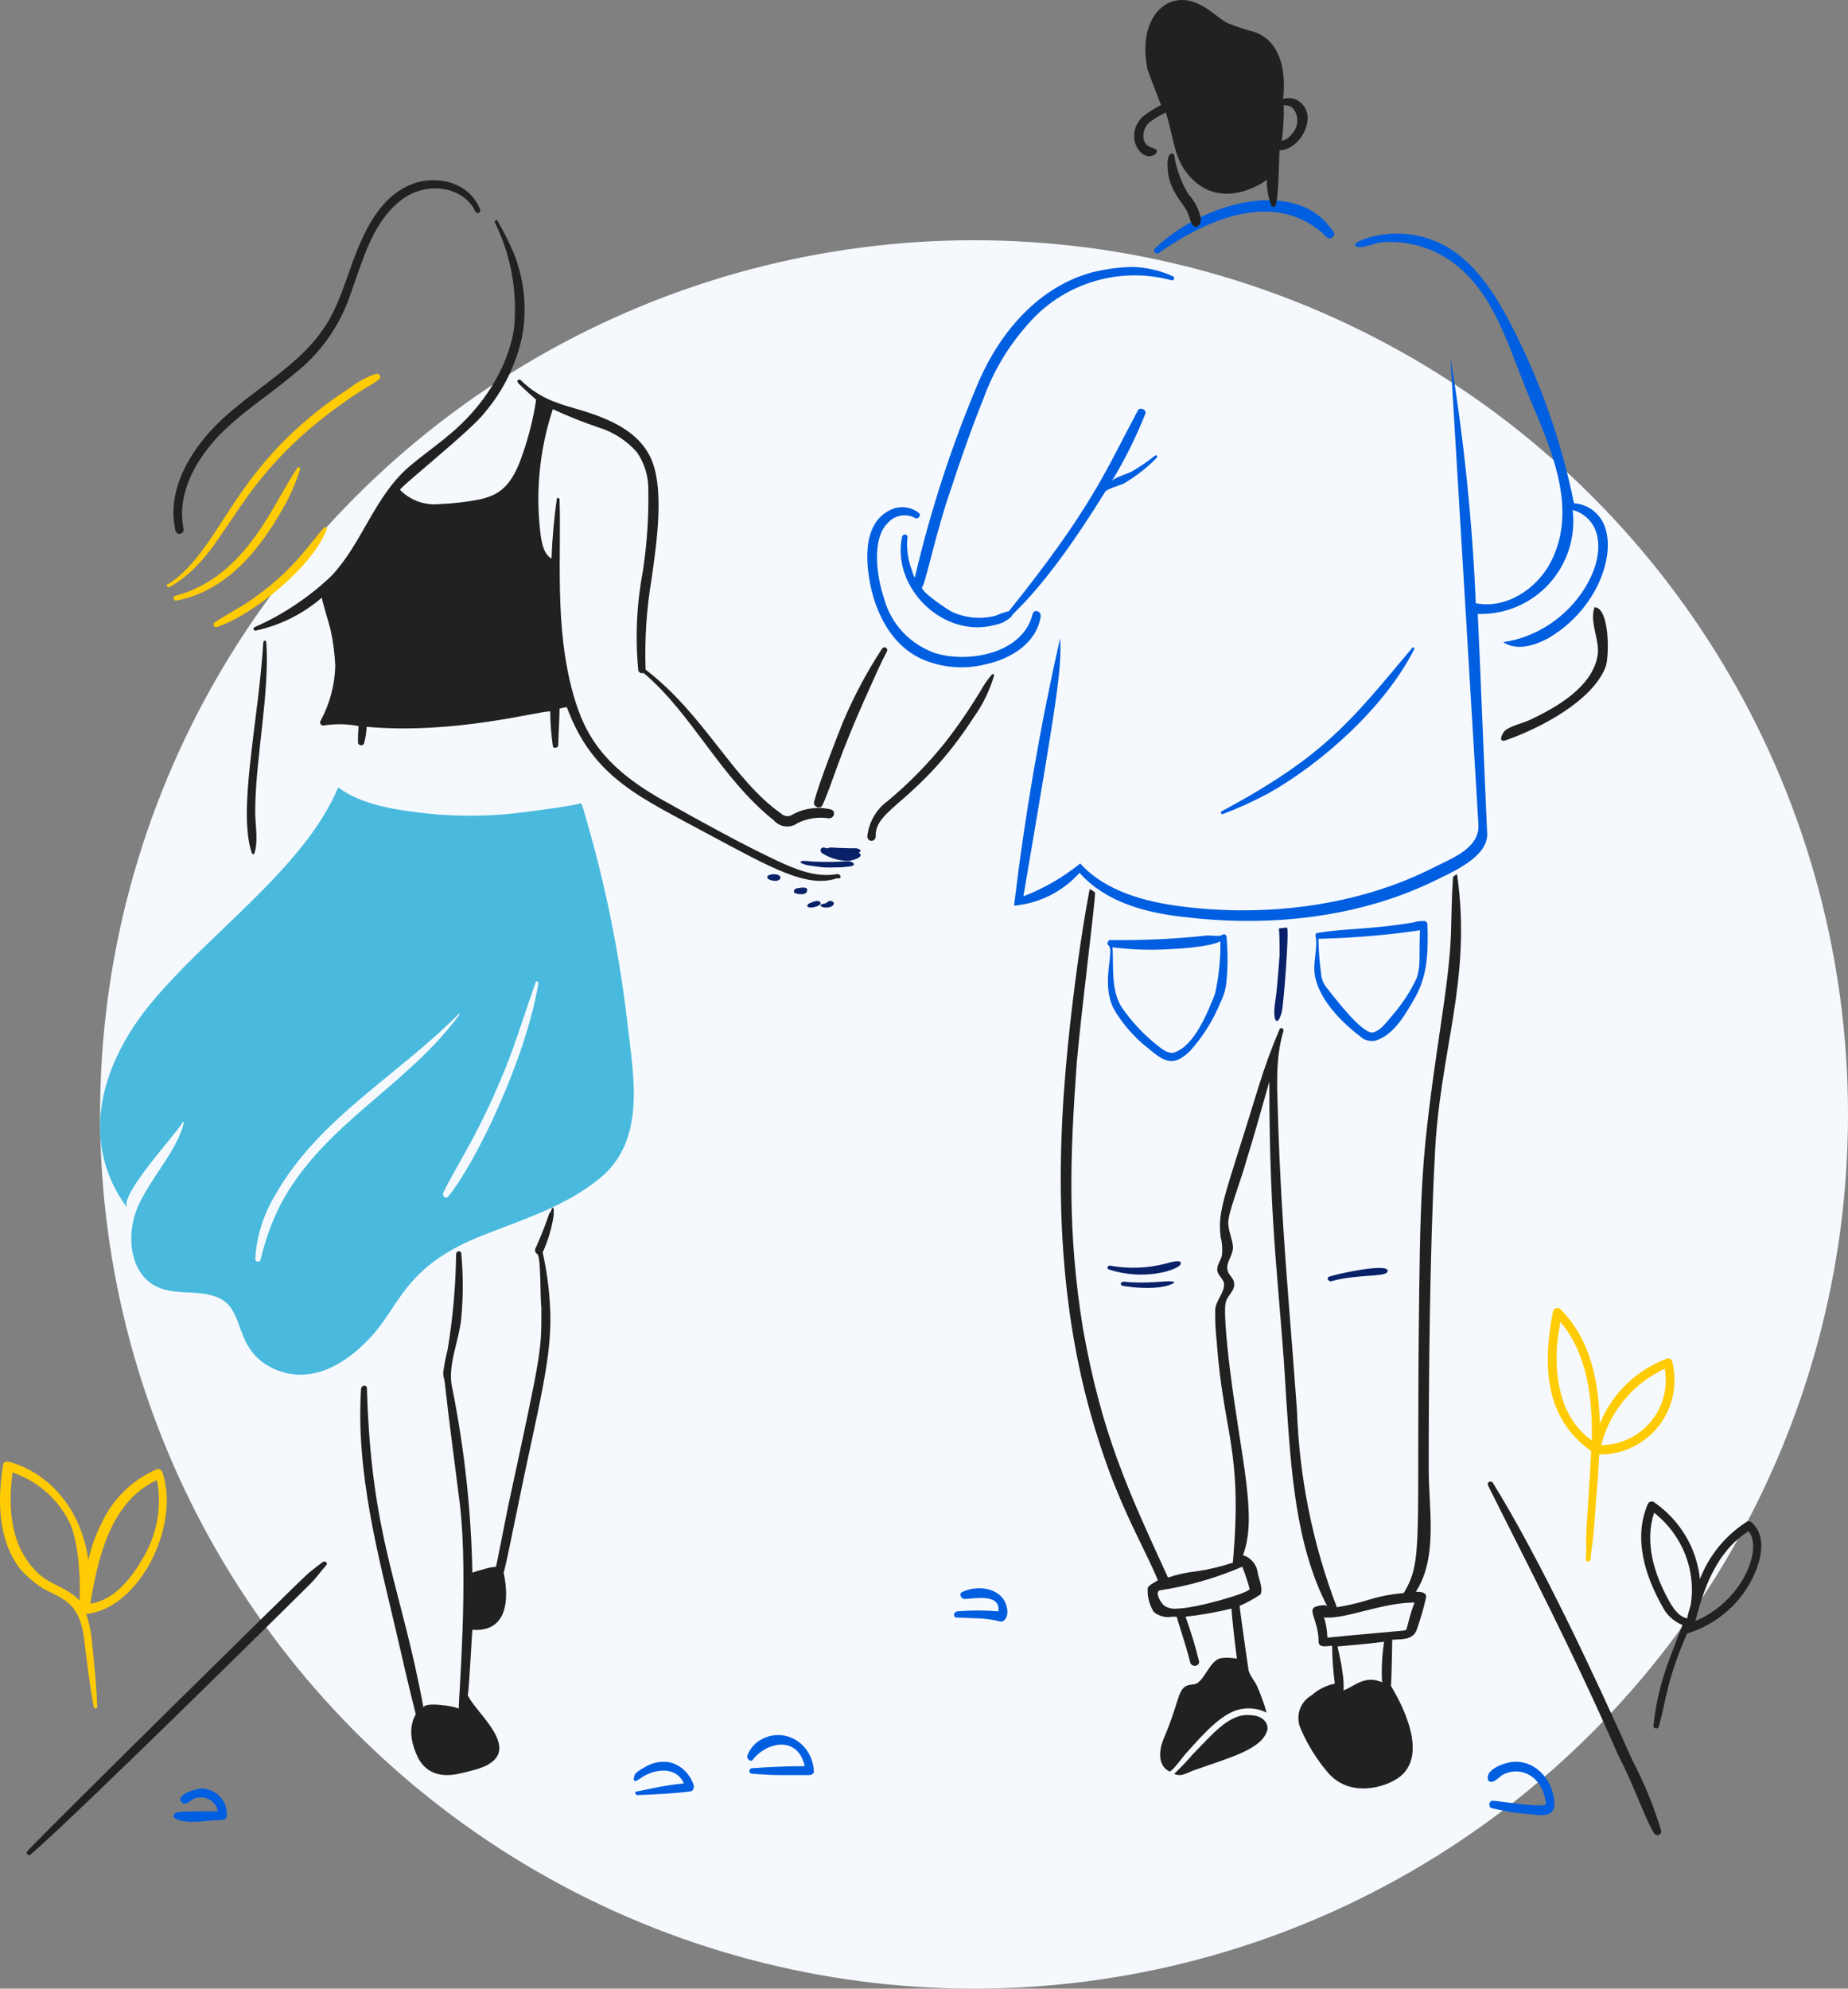
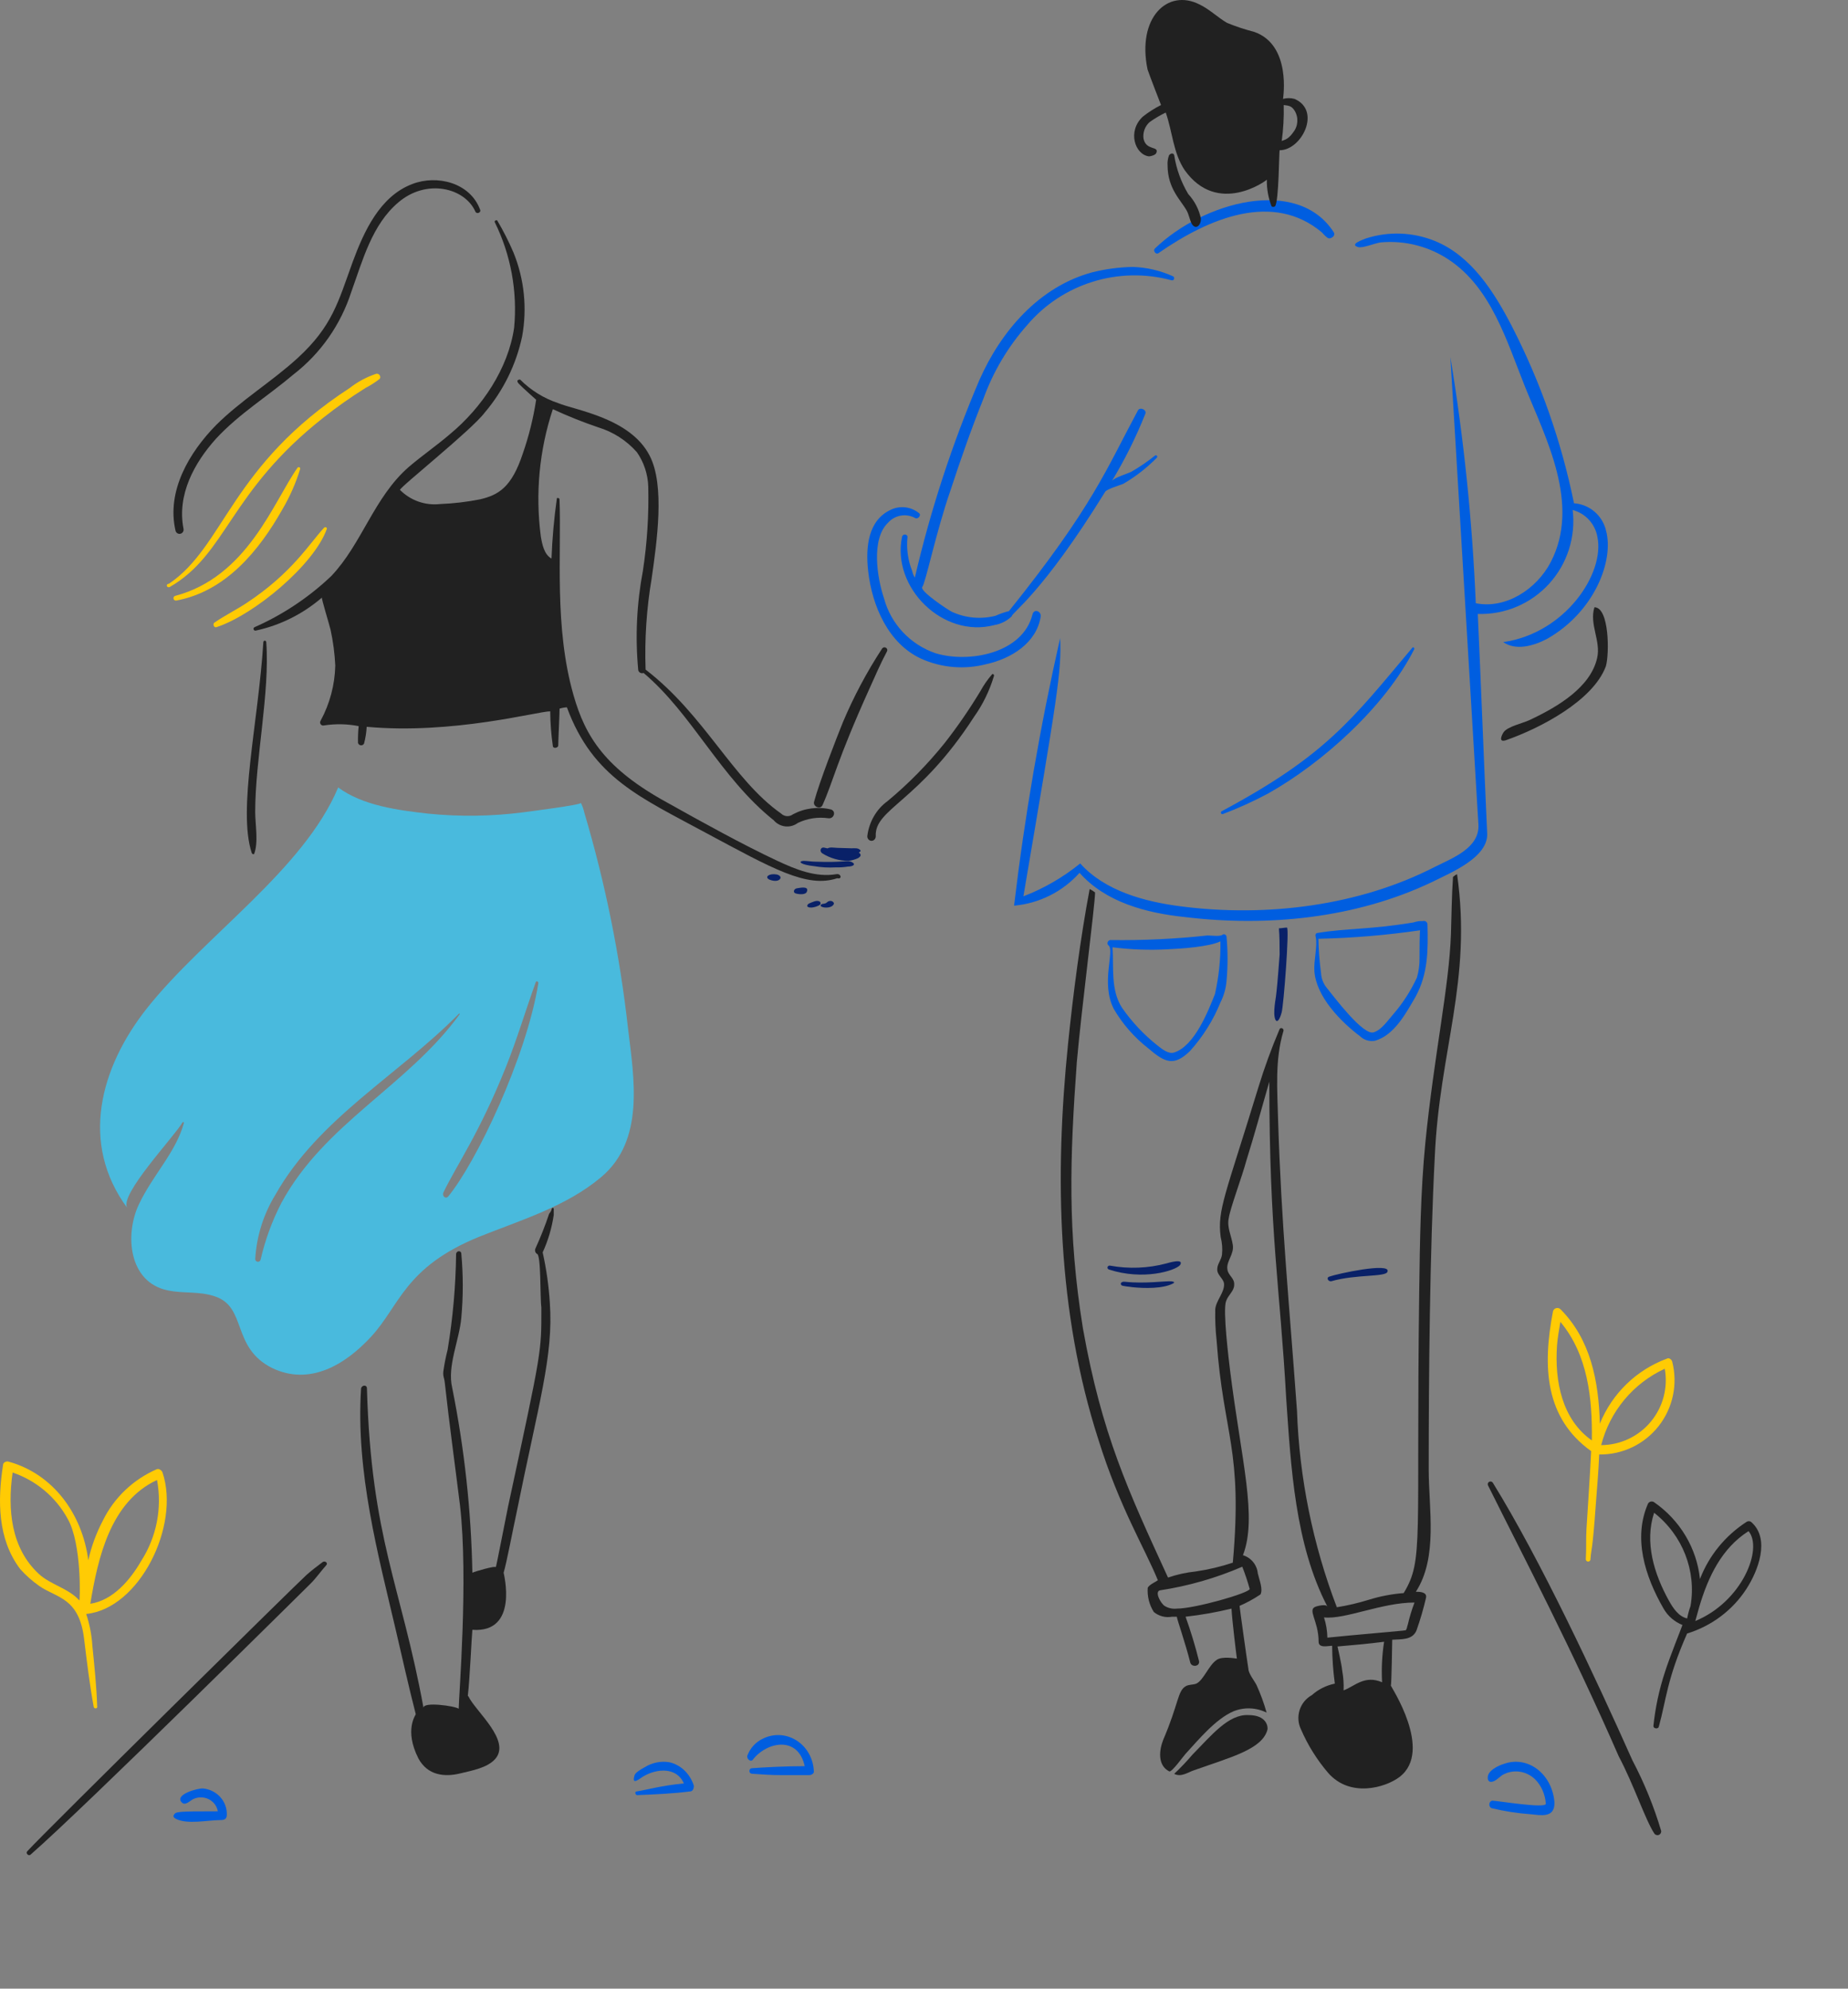
<svg xmlns="http://www.w3.org/2000/svg" width="277px" height="298px" viewBox="0 0 277 298" version="1.1">
  <rect x="0" y="0" width="277" height="298" fill="#808080" stroke="none" />
  <title>Group 9</title>
  <g id="Page-1" stroke="none" stroke-width="1" fill="none" fill-rule="evenodd">
    <g id="Group-9">
-       <circle id="Oval" fill="#F5F9FD" cx="146" cy="167" r="131" />
      <path d="M55.643,200.286 C59.95,195.605 60.644,189.889 71.809,185.336 C78.073,182.826 84.843,180.82 90.097,176.405 C96.663,170.889 95.047,161.655 94.138,154.129 C92.915,143.154 90.717,132.309 87.57,121.719 C87.463,121.231 87.294,120.758 87.065,120.314 C87.166,120.614 79.183,121.62 78.478,121.719 C73.719,122.337 68.904,122.404 64.13,121.919 C59.684,121.417 54.329,120.714 50.691,118 C45.507,130.362 30.627,140.247 22.004,151.118 C15.033,159.949 11.9,171.294 19.081,181.019 C17.766,179.113 26.256,170.182 27.366,168.175 C27.467,168.075 27.568,168.175 27.568,168.275 C26.352,172.708 22.912,176.043 20.8,180.517 C18.678,185.032 19.284,192.158 25.143,193.361 C27.467,193.863 29.892,193.461 32.216,194.264 C37.059,195.868 34.652,201.947 40.805,205.005 C46.448,207.712 51.781,204.482 55.643,200.286 Z M80.296,147.205 C80.397,146.905 80.699,147.105 80.699,147.305 C78.898,158.482 71.328,174.29 67.161,179.315 C66.756,179.716 66.252,179.215 66.454,178.713 C68.465,174.535 71.842,169.854 75.85,159.848 C77.492,155.744 78.773,151.419 80.296,147.205 Z M68.773,151.921 C68.872,151.82 68.975,151.921 68.874,152.021 C61.063,162.733 48.646,168.329 42.199,180.218 C40.799,182.919 39.747,185.785 39.067,188.747 C39.03,188.959 38.831,189.105 38.615,189.078 C38.4,189.052 38.243,188.862 38.259,188.647 C38.461,185.237 39.501,181.93 41.29,179.013 C47.762,167.575 59.783,161.054 68.773,151.921 Z" id="Shape" fill="#49BADD" fill-rule="nonzero" />
      <path d="M59.294,244.127 C60.292,248.402 61.245,252.687 62.318,256.866 C62.318,257.013 60.559,259.224 62.708,263.489 C64.074,266.036 66.611,266.343 69.05,265.731 C70.708,265.324 73.049,264.916 74.22,263.591 C76.658,260.84 71.293,256.458 70.219,254.215 L70.122,254.114 C70.415,251.668 70.708,245.044 70.805,244.228 C77.83,244.739 75.489,235.772 75.489,235.668 C75.912,234.32 76.98,228.712 77.341,227.108 C80.768,210.105 82.976,203.194 82.414,195.212 C82.255,192.672 81.896,190.15 81.341,187.672 C82.156,185.901 82.715,184.013 83,182.07 L83,181.153 C83,181.069 82.934,181 82.853,181 C82.772,181 82.706,181.069 82.706,181.153 C82.637,181.422 82.503,181.667 82.317,181.867 C81.725,183.637 81.041,185.372 80.268,187.064 C80.129,187.349 80.212,187.697 80.463,187.88 C81.132,187.88 80.931,194.366 81.146,195.93 C81.146,202.675 81.28,202.006 76.17,225.687 C75.586,228.54 74.415,234.654 74.317,234.858 C74.415,234.552 71.196,235.469 70.805,235.673 C70.625,226.357 69.612,217.079 67.781,207.96 C67.001,204.699 68.855,200.827 69.147,197.463 C69.439,194.276 69.439,191.068 69.147,187.881 C69.147,187.371 68.464,187.371 68.367,187.881 C68.309,192.698 67.884,197.503 67.096,202.249 C66.814,203.346 66.596,204.46 66.443,205.585 C66.408,206.452 66.566,206.247 66.677,207.264 C67.35,213.371 68.196,219.478 68.951,225.586 C70.221,236.593 68.755,254.426 68.755,256.057 C68.268,255.648 63.292,254.935 63.487,255.953 C60.1,237.473 55.656,230.665 55,208.059 C55,207.447 54.22,207.548 54.123,208.059 C53.31,220.602 56.712,233.074 59.294,244.127 Z" id="Path" fill="#212121" fill-rule="nonzero" />
      <path d="M44.013,56.092 C48.065,52.959 51.084,48.639 52.668,43.709 C54.359,39.04 55.752,33.66 59.73,30.311 C63.945,26.727 69.683,28.135 71.268,31.732 C71.467,32.137 72.163,31.833 71.965,31.427 C70.473,27.367 65.5,26.15 61.819,27.569 C56.945,29.397 54.557,34.676 52.867,39.242 C50.675,45.28 49.824,48.87 44.611,53.657 C40.726,57.21 36.156,59.95 32.38,63.706 C28.402,67.765 24.92,73.552 26.313,79.541 C26.403,79.869 26.732,80.064 27.055,79.981 C27.379,79.898 27.579,79.568 27.507,79.236 C26.511,74.161 29.098,69.389 32.38,65.736 C35.858,61.98 40.154,59.367 44.013,56.092 Z" id="Path" fill="#212121" fill-rule="nonzero" />
      <path d="M48.98,79.282 C49.081,79.083 48.778,78.883 48.575,79.083 C46.4,81.414 43.801,85.855 36.943,90.37 C35.426,91.368 33.809,92.167 32.191,93.266 C31.786,93.466 32.09,94.165 32.494,93.964 C38.069,92.128 47.052,84.674 48.98,79.282 Z" id="Path" fill="#FFCB04" fill-rule="nonzero" />
      <path d="M42.323,76.337 C43.441,74.436 44.334,72.41 44.985,70.302 C45.026,70.195 44.98,70.075 44.878,70.023 C44.776,69.972 44.652,70.007 44.591,70.104 C40.996,75.185 37.113,86.43 26.243,89.298 C26.062,89.36 25.961,89.554 26.014,89.738 C26.066,89.923 26.253,90.034 26.44,89.991 C33.838,88.605 38.815,82.54 42.323,76.337 Z" id="Path" fill="#FFCB04" fill-rule="nonzero" />
      <path d="M25.45,87.959 C34.055,82.993 34.331,73.684 48.526,62.543 C50.526,60.963 52.615,59.493 54.782,58.14 C55.503,57.764 56.189,57.329 56.832,56.837 C57.243,56.536 56.832,55.836 56.32,56.035 C54.908,56.514 53.59,57.225 52.423,58.137 C34.562,69.754 33.69,81.82 25.348,87.457 C24.732,87.56 25.041,88.16 25.45,87.959 Z" id="Path" fill="#FFCB04" fill-rule="nonzero" />
      <path d="M125.381,130.993 C122.266,131.521 119.279,130.287 116.477,128.978 C111.363,126.584 105.263,123.212 100.072,120.304 C90.773,115.228 87.74,110.428 85.966,104.17 C83.04,93.96 84.177,82.839 83.866,74.827 C83.866,74.626 83.465,74.525 83.465,74.726 C83.046,77.702 82.778,80.698 82.665,83.701 C81.565,83.096 81.264,81.583 81.064,80.373 C80.222,73.965 80.838,67.448 82.865,61.315 C85.082,62.344 87.353,63.252 89.666,64.037 C91.906,64.715 93.915,66.007 95.469,67.768 C96.519,69.28 97.109,71.067 97.169,72.912 C97.27,77.129 97.002,81.346 96.369,85.516 C95.435,90.432 95.199,95.456 95.668,100.439 C95.712,100.606 95.825,100.746 95.978,100.823 C96.131,100.9 96.31,100.908 96.469,100.843 C103.802,107.035 107.927,116.473 115.978,122.921 C116.89,123.983 118.458,124.159 119.579,123.324 C121.01,122.635 122.611,122.39 124.18,122.618 C124.982,122.719 125.381,121.61 124.581,121.305 C122.658,120.837 120.632,121.087 118.88,122.011 C118.338,122.434 117.569,122.391 117.078,121.909 C109.796,116.78 105.653,107.168 96.771,100.339 C96.608,95.782 96.91,91.221 97.671,86.726 C98.441,81.287 99.709,72.724 97.37,68.273 C94.49,62.636 86.228,61.473 83.665,60.407 C81.517,59.695 79.565,58.486 77.963,56.878 C77.516,56.878 77.413,57.125 77.759,57.497 C78.267,58.044 80.364,59.903 80.364,59.903 C79.946,62.649 79.276,65.349 78.363,67.97 C76.686,73.043 74.722,74.172 71.961,74.825 C69.981,75.216 67.974,75.452 65.958,75.531 C63.742,75.781 61.534,75.003 59.956,73.415 C59.8,73.1 70.724,64.424 72.661,61.819 C75.44,58.551 77.365,54.635 78.261,50.427 C79.039,46.186 78.587,41.81 76.959,37.823 C76.259,36.193 75.456,34.61 74.557,33.083 C74.457,32.882 74.058,33.083 74.158,33.285 C76.572,38.184 77.579,43.668 77.063,49.114 C76.17,55.258 72.233,61.084 67.459,65.045 C65.459,66.761 63.262,68.273 61.257,69.987 C56.055,74.525 54.254,81.483 49.653,86.324 C46.282,89.524 42.391,92.117 38.148,93.988 C38.023,94.051 37.967,94.201 38.019,94.332 C38.071,94.463 38.214,94.533 38.348,94.492 C42.006,93.702 45.41,92.003 48.252,89.55 C48.152,89.651 49.453,93.887 49.554,94.392 C49.935,96.15 50.169,97.938 50.255,99.736 C50.188,102.63 49.433,105.465 48.054,108.004 C47.949,108.164 47.954,108.373 48.064,108.529 C48.174,108.685 48.368,108.757 48.553,108.71 C50.282,108.44 52.045,108.474 53.762,108.81 C53.675,109.648 53.642,110.49 53.663,111.332 C53.718,111.524 53.882,111.663 54.079,111.685 C54.276,111.707 54.467,111.608 54.563,111.433 C54.786,110.609 54.92,109.764 54.963,108.911 C67.866,110.094 80.614,106.592 82.474,106.592 C82.485,108.347 82.619,110.099 82.873,111.836 C82.973,112.24 83.674,112.038 83.674,111.735 C83.674,111.13 83.875,106.996 83.875,106.192 C84.231,106.077 84.601,106.009 84.974,105.991 C88.882,116.6 96.066,119.52 105.882,124.847 C115.761,130.137 120.956,133.126 125.49,131.603 C126.281,131.8 126.079,130.875 125.381,130.993 Z" id="Path" fill="#212121" fill-rule="nonzero" />
      <path d="M46.59,237.266 C47.391,236.463 48.093,235.458 48.895,234.556 C49.196,234.255 48.795,233.854 48.394,234.053 C47.593,234.657 46.791,235.258 45.988,235.961 C44.779,237.022 6.755,274.479 4.093,277.405 C3.792,277.707 4.293,278.208 4.593,277.907 C12.633,270.918 46.851,237.004 46.59,237.266 Z" id="Path" fill="#212121" fill-rule="nonzero" />
      <path d="M247.966,274.75 C248.113,274.971 248.397,275.058 248.645,274.96 C248.893,274.862 249.038,274.605 248.991,274.345 C247.904,270.698 246.463,267.163 244.687,263.79 C239.133,251.341 230.961,233.844 223.759,222.183 C223.638,222.003 223.397,221.947 223.208,222.054 C223.019,222.162 222.946,222.396 223.042,222.59 C228.716,233.984 235.501,246.872 242.634,263.183 C244.886,267.421 246.614,272.686 247.966,274.75 Z" id="Path" fill="#212121" fill-rule="nonzero" />
      <path d="M250.64,204.002 C250.538,203.701 250.138,203.399 249.837,203.601 C245.275,205.292 241.634,208.826 239.806,213.339 C239.632,206.918 238.41,200.706 233.887,196.173 C233.715,196.019 233.477,195.963 233.254,196.024 C233.031,196.085 232.855,196.255 232.785,196.475 C231.167,204.856 231.592,212.51 238.501,217.452 C238.401,219.863 237.899,227.592 237.8,229.098 C237.702,230.604 237.8,232.109 237.699,233.615 C237.687,233.748 237.751,233.877 237.865,233.947 C237.978,234.018 238.122,234.018 238.235,233.947 C238.349,233.877 238.413,233.748 238.401,233.615 C238.526,231.857 238.681,232.766 239.203,225.383 C239.404,222.874 239.605,220.365 239.706,217.955 C243.182,218.005 246.481,216.427 248.627,213.689 C250.772,210.952 251.517,207.369 250.64,204.002 L250.64,204.002 Z M233.385,201.593 C233.485,200.388 233.687,199.284 233.887,198.081 C237.999,202.999 238.701,209.524 238.603,215.848 C234.163,212.733 233.002,207.028 233.385,201.594 L233.385,201.593 Z M240.006,216.549 C241.299,211.494 244.799,207.29 249.534,205.106 C250.041,207.934 249.273,210.842 247.435,213.05 C245.597,215.258 242.877,216.54 240.006,216.552 L240.006,216.549 Z" id="Shape" fill="#FFCB04" fill-rule="nonzero" />
      <path d="M261.785,228.06 C258.592,230.127 256.152,233.122 254.811,236.618 C254.329,231.998 251.825,227.804 247.939,225.109 C247.793,225.011 247.612,224.977 247.44,225.015 C247.267,225.052 247.119,225.158 247.03,225.307 C244.772,230.429 246.534,236.163 249.353,241.045 C249.982,242.154 250.98,243.021 252.183,243.504 C252.183,243.6 250.264,248.323 249.552,250.585 C248.69,253.208 248.113,255.911 247.832,258.651 C247.832,259.045 248.541,259.142 248.641,258.75 C249.783,254.623 249.825,251.731 252.881,244.783 C256.567,243.651 259.719,241.281 261.775,238.095 C263.494,235.439 265.414,230.618 262.482,228.061 C262.274,227.915 261.993,227.914 261.785,228.06 Z M250.161,239.87 C247.905,235.8 246.486,231.089 247.939,226.688 C252.213,230.047 254.298,235.383 253.397,240.656 C253.18,241.266 253.011,241.891 252.891,242.526 C251.578,242.222 250.762,240.948 250.161,239.864 L250.161,239.87 Z M254.109,242.919 C254.311,242.23 254.512,241.443 254.714,240.755 C256.03,236.328 258.051,232.001 262.093,229.443 C264.289,232.057 261.156,240.01 254.105,242.913 L254.109,242.919 Z" id="Shape" fill="#212121" fill-rule="nonzero" />
      <path d="M5.909,237.675 C8.514,239.478 11.874,239.376 12.61,245.624 C13.023,248.988 13.435,252.452 14.053,255.815 C14.156,256.121 14.672,256.02 14.568,255.713 C14.465,252.656 14.156,249.701 13.848,246.644 C13.747,245.014 13.435,243.404 12.919,241.853 C20.885,241.066 27.048,228.631 24.361,220.656 C24.258,220.351 23.845,220.045 23.536,220.148 C19.976,221.686 17.091,224.434 15.401,227.893 C14.421,229.761 13.693,231.748 13.236,233.803 C12.342,226.896 7.984,220.867 1.28,219.026 C0.97,218.924 0.455,219.128 0.455,219.536 C-0.371,224.843 -0.371,230.644 3.032,235.128 C3.888,236.084 4.854,236.939 5.909,237.675 Z M23.536,221.778 C24.323,225.971 23.476,230.303 21.166,233.904 C19.517,236.758 16.94,239.816 13.538,240.324 C14.672,233.498 16.527,225.033 23.536,221.778 Z M1.89,220.656 C5.42,221.861 8.364,224.334 10.137,227.585 C12.302,231.356 11.991,240.018 11.889,239.82 C10.239,237.985 7.565,237.476 5.807,235.84 C1.651,231.973 1.11,226.254 1.89,220.656 L1.89,220.656 Z" id="Shape" fill="#FFCB04" fill-rule="nonzero" />
      <path d="M100.305,264.067 C99.03,263.861 97.729,264.132 96.61,264.835 C96.21,265.052 95.212,265.601 95.112,266.04 C94.612,267.684 95.911,266.479 96.51,266.148 C98.407,265.052 101.403,264.721 102.502,267.245 C99.043,267.594 97.345,268.125 95.411,268.451 C95.112,268.451 95.212,269 95.511,269 C98.111,268.889 100.803,268.78 103.401,268.451 C103.799,268.451 104,268.123 104,267.575 C103.418,265.772 102.014,264.439 100.305,264.067 L100.305,264.067 Z" id="Path" fill="#005EE0" fill-rule="nonzero" />
      <path d="M121.985,265.382 C121.899,263.499 120.929,261.785 119.398,260.811 C117.867,259.838 115.977,259.734 114.358,260.534 C113.281,261.031 112.436,261.959 112.009,263.113 C111.912,263.628 112.596,264.144 112.891,263.628 C115.041,260.943 119.638,260.122 120.616,264.66 C117.778,264.66 114.577,264.827 112.694,264.969 C112.487,264.982 112.326,265.163 112.326,265.382 C112.326,265.6 112.487,265.781 112.694,265.794 C114.161,265.897 115.53,266 116.997,266 L121.3,266 C121.691,266 122.082,265.691 121.985,265.382 Z" id="Path" fill="#005EE0" fill-rule="nonzero" />
      <path d="M26.027,272.035 C25.924,272.236 26.131,272.437 26.337,272.537 C27.995,273.443 31.204,272.739 33.067,272.739 C33.658,272.739 33.998,272.566 33.998,271.935 C34.057,269.935 32.526,268.227 30.479,268.007 C29.755,267.905 26.027,268.912 27.27,270.118 C27.787,270.621 28.512,269.818 28.927,269.616 C29.658,269.248 30.526,269.243 31.263,269.6 C32,269.958 32.516,270.637 32.652,271.426 C26.415,271.432 26.331,271.446 26.027,272.035 Z" id="Path" fill="#005EE0" fill-rule="nonzero" />
-       <path d="M143.331,242.394 C144.479,242.394 145.513,242.51 146.663,242.51 C147.749,242.55 148.827,242.706 149.88,242.975 C150.432,243.161 151.427,242.318 150.799,240.415 C149.88,237.855 146.432,237.504 144.25,238.552 C143.676,238.784 144.02,239.601 144.596,239.601 C145.859,239.601 149.996,238.669 149.65,241.463 C147.586,241.288 145.511,241.288 143.447,241.463 C142.759,241.692 142.985,242.394 143.331,242.394 Z" id="Path" fill="#005EE0" fill-rule="nonzero" />
      <path d="M223.697,269.831 C223.454,269.854 223.26,270.071 223.235,270.349 C223.211,270.626 223.364,270.884 223.598,270.961 C225.522,271.422 227.473,271.724 229.435,271.865 C230.82,271.978 233.096,272.544 232.997,270.066 C232.845,268.063 231.907,266.247 230.446,265.127 C228.985,264.006 227.158,263.703 225.478,264.301 C224.687,264.526 222.903,265.318 223.004,266.448 C222.997,266.6 223.046,266.749 223.141,266.857 C223.235,266.965 223.366,267.022 223.499,267.013 C224.093,267.013 224.687,266.335 225.181,265.995 C226.756,265.094 228.645,265.314 230.029,266.561 C231,267.5 231.604,268.842 231.709,270.29 C231.71,271.06 224.421,269.831 223.697,269.831 Z" id="Path" fill="#005EE0" fill-rule="nonzero" />
      <path d="M217.487,139.91 C217.219,147.864 214.973,157.973 213.642,171.294 C212.931,178.583 212.832,185.975 212.731,193.366 C212.234,231.056 213.447,233.697 210.401,238.723 C208.614,238.863 206.849,239.202 205.138,239.735 C203.58,240.216 201.99,240.588 200.38,240.848 C196.778,231.424 194.76,221.469 194.407,211.387 C193.235,195.156 192.064,183.64 191.572,167.744 C191.471,163.39 191.067,158.836 192.382,154.483 C192.483,154.076 191.876,153.876 191.775,154.28 C190.58,157.092 189.532,159.964 188.636,162.885 C183.686,179.102 182.444,181.278 182.967,185.362 C183.19,186.222 183.258,187.115 183.169,187.999 C183.068,188.81 182.462,189.418 182.462,190.126 C182.359,191.036 183.373,191.543 183.474,192.354 C183.573,193.672 182.258,194.885 182.156,196.201 C182.122,197.756 182.189,199.311 182.358,200.857 C183.383,215.121 186.312,217.081 184.789,234.167 C182.976,234.769 181.114,235.21 179.224,235.485 C177.811,235.632 176.419,235.937 175.074,236.396 C169.11,223.4 165.144,214.951 162.318,199.037 C159.989,184.604 160.367,173.5 161.407,159.146 C162.132,150.967 164.141,135.537 164.141,133.736 C163.895,133.531 163.622,133.36 163.33,133.229 C161.958,140.493 160.84,149.032 160.092,156.414 C158.067,176.258 158.471,196.605 164.646,215.742 C167.824,225.91 171.517,231.834 173.555,236.8 C173.15,237.103 172.34,237.408 172.037,237.915 C171.94,239.196 172.259,240.474 172.946,241.558 C173.709,242.187 174.71,242.446 175.682,242.267 L176.391,242.267 C176.459,242.758 177.692,246.254 178.414,249.15 C178.618,249.859 179.832,249.757 179.732,248.947 C179.171,246.687 178.495,244.457 177.707,242.266 C180.025,242.007 182.323,241.601 184.59,241.052 C184.691,242.872 185.298,247.835 185.399,248.543 C185.298,248.543 183.172,248.138 182.362,248.745 C181.164,249.544 180.444,251.732 179.325,252.289 C178.82,252.491 178.212,252.39 177.706,252.695 C176.499,253.417 176.68,255.288 174.365,260.692 C173.758,262.211 173.453,264.539 175.276,265.45 C175.682,265.551 177.402,263.122 177.706,262.814 C179.644,260.698 182.229,257.576 184.894,256.436 C186.5,255.789 188.306,255.863 189.854,256.638 C189.457,255.217 188.95,253.829 188.336,252.487 C188.032,251.88 187.12,250.766 187.12,250.057 C186.918,248.843 185.802,240.844 185.802,240.642 C186.898,240.165 187.949,239.589 188.94,238.921 C189.344,238.11 188.738,236.693 188.535,235.781 C188.419,234.501 187.538,233.419 186.307,233.048 C188.504,227.351 186.072,218.907 184.385,205.409 C184.21,203.966 183.259,196.362 183.777,194.981 C184.08,194.069 184.992,193.463 184.992,192.55 C185.092,191.538 184.08,191.134 183.979,190.222 C183.777,189.008 184.992,187.994 184.79,186.578 C184.588,185.162 183.878,183.942 184.183,182.529 C184.395,181.041 186.158,176.385 186.818,173.923 C188.028,170.055 188.92,166.769 190.261,162.077 C190.261,185.089 191.856,192.725 192.792,209.56 C193.5,219.786 194.11,231.428 198.967,240.743 C198.763,240.337 197.549,240.642 197.245,240.743 C195.876,241.2 197.65,242.84 197.65,246.015 C197.65,247.027 199.068,246.623 199.676,246.623 C199.691,248.519 199.826,250.412 200.08,252.292 C198.801,252.552 197.614,253.146 196.639,254.013 C194.809,255.027 194.097,257.299 195.019,259.176 C196.038,261.526 197.403,263.71 199.068,265.655 C202.334,269.424 207.661,267.899 209.799,266.263 C214.872,262.35 208.481,252.747 208.481,252.596 C208.582,252.393 208.683,245.713 208.683,245.713 C210.001,245.614 211.72,245.816 212.328,244.297 C212.893,242.706 213.366,241.083 213.746,239.438 C213.948,238.525 212.734,238.525 212.227,238.525 C215.567,233.363 214.151,226.077 214.151,220.202 C214.151,206.265 214.314,187.714 215.062,173.324 C215.753,157.406 220.682,146.981 218.402,131 C218.178,131.099 217.972,131.236 217.795,131.406 C217.59,134.342 217.579,137.176 217.487,139.91 Z M187.321,238.114 C187.22,238.723 179.12,241.052 176.388,241.052 C175.752,241.124 175.11,240.981 174.564,240.646 C173.957,240.242 173.046,238.52 173.856,238.316 C178.107,237.67 182.258,236.479 186.206,234.773 C186.638,235.866 187.01,236.981 187.321,238.114 Z M207.163,252.087 C204.527,250.953 203.034,252.705 201.392,253.301 C201.435,252.32 201.367,251.337 201.19,250.372 C201.089,249.257 200.481,246.828 200.481,246.725 C202.808,246.525 205.138,246.322 207.466,246.018 C207.153,248.025 207.051,250.059 207.163,252.087 L207.163,252.087 Z M211.009,243.481 C210.908,243.682 210.908,244.089 210.705,244.291 C210.54,244.373 202.638,245.01 198.963,245.404 C198.944,244.372 198.774,243.349 198.456,242.367 C201.59,242.718 207.107,240.139 212.022,240.139 C211.61,241.229 211.271,242.345 211.009,243.48 L211.009,243.481 Z" id="Shape" fill="#212121" fill-rule="nonzero" />
      <path d="M187.133,257.005 C184.127,256.85 181.583,260.052 178.759,262.911 C177.892,263.928 176.971,264.897 176,265.812 C177.059,266.349 178.013,265.597 178.968,265.275 C184.557,263.292 189.259,262.108 189.989,259.15 C190.059,258.735 189.868,257.005 187.133,257.005 Z" id="Path" fill="#212121" fill-rule="nonzero" />
      <path d="M173.104,37.247 C172.806,37.553 173.204,38.163 173.603,37.959 C181.376,32.546 190.871,28.747 198.123,34.808 C198.324,35.012 198.921,35.723 199.221,35.723 C199.619,35.723 200.219,35.317 199.919,34.808 C194.494,26.366 180.379,30.235 173.104,37.247 Z" id="Path" fill="#005EE0" fill-rule="nonzero" />
      <path d="M163.73,40.803 C155.754,42.953 150.029,49.63 146.8,56.955 C142.719,66.522 139.483,76.425 137.128,86.552 C136.933,86.244 136.797,85.904 136.724,85.547 C136.091,83.955 135.85,82.236 136.02,80.532 C136.121,80.03 135.315,79.93 135.212,80.432 C133.609,88.057 141.361,95.682 149.017,93.674 C150.003,93.511 150.918,93.056 151.641,92.368 C151.641,91.804 156.189,89.019 165.647,73.708 C165.849,73.306 167.864,72.705 168.368,72.504 C170.214,71.426 171.908,70.108 173.405,68.585 C173.459,68.532 173.48,68.453 173.461,68.38 C173.441,68.307 173.383,68.25 173.31,68.23 C173.236,68.21 173.158,68.231 173.104,68.285 C171.993,69.177 170.814,69.982 169.578,70.692 C168.972,70.993 166.954,71.595 166.654,72.097 C168.611,68.869 170.295,65.484 171.687,61.978 C171.89,61.375 170.881,60.973 170.579,61.476 C165.867,70.219 163.867,75.843 151.233,91.573 C150.541,91.746 149.866,91.981 149.217,92.275 C147.029,92.832 144.716,92.619 142.668,91.673 C142.063,91.373 137.83,88.563 138.233,87.962 C138.705,87.497 140.298,79.725 142.46,73.515 C143.971,68.9 145.583,64.285 147.398,59.77 C148.861,55.713 151.083,51.968 153.947,48.734 C159.239,42.479 167.698,39.853 175.622,42.006 C176.025,42.107 176.127,41.505 175.825,41.405 C173.924,40.539 171.868,40.061 169.779,40 C167.739,40.042 165.71,40.311 163.73,40.803 Z" id="Path" fill="#005EE0" fill-rule="nonzero" />
      <path d="M137.136,77.608 C137.547,77.914 138.166,77.2 137.755,76.895 C136.567,75.925 134.917,75.726 133.529,76.385 C130.145,77.948 129.719,81.91 130.129,85.557 C130.725,90.864 133.174,96.438 138.063,98.703 C141.133,100.084 144.592,100.372 147.852,99.518 C151.562,98.703 155.375,96.359 155.993,92.385 C156.096,91.57 154.963,91.162 154.758,92.08 C153.313,97.888 145.276,99.417 140.226,97.888 C136.421,96.58 133.524,93.485 132.499,89.633 C131.467,86.576 130.542,80.768 133.117,78.322 C134.126,77.188 135.792,76.892 137.136,77.608 L137.136,77.608 Z" id="Path" fill="#005EE0" fill-rule="nonzero" />
      <path d="M126.333,108.253 C125.421,110.51 122.817,117.175 122.026,120.135 C121.814,120.858 122.971,121.375 123.285,120.652 C124.902,117.074 125.381,114.129 130.325,103.191 C131.165,101.33 132.006,99.368 132.951,97.611 C133.058,97.413 132.985,97.167 132.787,97.055 C132.588,96.944 132.336,97.006 132.215,97.197 C129.922,100.702 127.954,104.402 126.333,108.253 L126.333,108.253 Z" id="Path" fill="#212121" fill-rule="nonzero" />
      <path d="M191.806,143.039 C191.222,151.049 191.169,149.123 191.011,151.316 C190.912,153.014 191.507,153.863 192.104,151.742 C192.403,150.787 193.298,139 192.899,139 C192.501,139 192.104,139.106 191.706,139.106 C191.706,139.794 191.806,139.457 191.806,143.039 Z" id="Path" fill="#092168" fill-rule="nonzero" />
      <path d="M127.687,129.183 C127.038,128.841 126.363,129.289 122.254,129.123 C121.676,129.123 120.984,129 120.405,129 C119.569,129.088 119.989,129.578 122.024,129.793 C123.064,129.977 124.168,130.04 125.259,129.976 C125.885,129.995 126.512,129.954 127.11,129.854 C127.802,129.853 128.381,129.549 127.687,129.183 Z" id="Path" fill="#092168" fill-rule="nonzero" />
      <path d="M128.643,128.582 C128.95,128.371 129.156,128.163 128.848,127.849 C128.097,127.272 126.933,127.882 123.525,127.012 C123.013,126.907 122.809,127.534 123.217,127.849 C124.419,128.607 125.804,129.006 127.216,129 C127.709,128.931 128.189,128.79 128.643,128.582 Z" id="Path" fill="#092168" fill-rule="nonzero" />
      <path d="M128.938,127.605 C129.032,127.483 129.032,127.422 128.844,127.3 C128.561,127.055 128.091,127.116 127.618,127.116 C126.959,127.116 126.206,127.055 125.547,127.055 C125.171,127.055 124.228,126.871 124.04,127.177 C123.58,127.849 127.188,128.168 128.372,127.911 C128.6,127.845 128.796,127.739 128.938,127.605 Z" id="Path" fill="#092168" fill-rule="nonzero" />
      <path d="M145.981,107.451 C147.311,105.588 148.333,103.491 149,101.252 C149,101.041 148.806,100.936 148.708,101.041 C148.04,101.81 147.452,102.656 146.954,103.563 C145.321,106.272 143.533,108.87 141.601,111.339 C139.019,114.55 136.144,117.472 133.019,120.061 C131.357,121.261 130.256,123.176 130,125.316 C130,125.694 130.284,126 130.634,126 C130.984,126 131.268,125.694 131.268,125.316 C131.057,121.175 137.695,120.271 145.981,107.451 Z" id="Path" fill="#212121" fill-rule="nonzero" />
      <path d="M116.422,131.043 C115.305,130.839 114.578,131.403 115.272,131.78 C115.683,131.981 116.586,132.182 116.916,131.713 C117.162,131.445 116.831,131.118 116.422,131.043 Z" id="Path" fill="#092168" fill-rule="nonzero" />
      <path d="M119.438,133.114 C119.003,133.178 118.786,133.761 119.294,133.89 C119.729,134.019 120.816,134.149 120.96,133.566 C121.25,132.73 119.873,133.048 119.438,133.114 Z" id="Path" fill="#092168" fill-rule="nonzero" />
      <path d="M122.9,135.579 C123.033,135.44 123.033,135.263 122.9,135.124 C122.459,134.782 121.664,135.238 121.223,135.409 C121.047,135.522 120.87,135.807 121.135,135.921 C121.753,136.206 122.9,135.636 122.9,135.579 Z" id="Path" fill="#092168" fill-rule="nonzero" />
      <path d="M124.967,135.501 C125.116,135.301 124.738,134.878 124.271,135.034 C124.009,135.092 123.923,135.326 123.662,135.384 C123.487,135.443 123.227,135.443 123.14,135.501 C122.444,135.968 124.551,136.339 124.967,135.501 Z" id="Path" fill="#092168" fill-rule="nonzero" />
      <path d="M174.028,15.737 C173.063,16.224 172.149,16.808 171.299,17.48 C168.939,19.678 170.13,23.166 172.208,23.43 C172.512,23.43 173.22,23.225 173.321,22.916 C173.781,21.824 171.767,22.633 171.402,20.762 C171.281,19.839 171.622,18.916 172.311,18.301 C173.077,17.752 173.888,17.272 174.735,16.865 C175.745,19.737 175.846,22.916 177.564,25.482 C182.516,32.455 189.891,27.019 189.891,26.916 C189.861,28.286 190.102,29.648 190.6,30.922 C190.753,31.026 190.953,31.026 191.106,30.922 C191.711,30.308 191.711,22.513 191.812,22.513 C195.116,22.513 198.097,16.555 194.035,14.82 C193.472,14.664 192.878,14.664 192.316,14.82 C192.316,14.718 193.631,6.718 187.972,4.769 C186.597,4.417 185.246,3.971 183.931,3.433 C182.516,2.613 181.3,1.383 179.787,0.665 C175.026,-1.752 170.394,2.631 172.007,10.408 C172.311,11.326 174.028,15.737 174.028,15.737 Z M194.035,16.557 C194.674,17.581 194.592,18.905 193.832,19.839 C192.922,21.175 192.116,20.968 192.116,21.175 C192.364,19.374 192.465,17.556 192.418,15.739 C193.166,15.845 193.558,15.832 194.035,16.557 Z" id="Shape" fill="#212121" fill-rule="nonzero" />
      <path d="M177.886,31.579 C178.217,32.18 178.329,32.981 178.66,33.583 C179.325,34.584 180.101,33.583 179.989,32.681 C179.706,31.355 179.059,30.114 178.106,29.075 C177.029,27.267 176.317,25.299 176.004,23.264 C175.894,22.864 175.45,22.964 175.231,23.264 C175.048,23.747 174.973,24.257 175.009,24.766 C175.015,28.295 177.015,29.993 177.886,31.579 Z" id="Path" fill="#212121" fill-rule="nonzero" />
      <path d="M235.929,75.415 C234.05,66.185 230.916,57.257 226.615,48.883 C223.91,43.657 220.507,38.33 215.098,36.119 C211.811,34.78 208.161,34.638 204.781,35.718 C204.281,35.918 202.173,36.622 203.58,37.026 C204.281,37.227 206.083,36.423 206.986,36.322 C210.589,36 214.193,36.923 217.201,38.939 C223.512,43.155 225.814,51.005 228.619,58.034 C231.68,65.627 236.961,75.599 232.425,84.265 C230.321,88.286 225.714,91.299 221.207,90.395 C220.687,78.034 219.416,65.717 217.401,53.512 C218.804,76.829 220.206,100.244 221.603,123.561 C221.804,127.078 217.691,128.585 215.093,129.892 C203.751,135.729 189.901,137.474 177.034,135.822 C171.529,135.119 165.617,133.511 161.912,129.389 C159.349,131.469 156.477,133.131 153.399,134.315 C158.47,104.45 159.151,100.544 158.905,95.621 C155.907,108.856 153.603,122.239 152,135.716 C155.775,135.381 159.283,133.621 161.815,130.792 C165.727,135.215 171.831,136.822 177.64,137.426 C189.954,138.913 203.177,137.628 214.596,132.199 C217.401,130.792 223.209,128.481 222.909,124.762 C222.408,113.808 222.01,102.956 221.508,91.999 C225.553,92.132 229.454,90.485 232.188,87.491 C234.922,84.497 236.215,80.453 235.729,76.422 C237.639,76.923 239.085,78.492 239.435,80.441 C240.594,85.976 234.556,94.919 225.313,96.22 C227.216,97.529 229.82,96.824 231.923,95.717 C239.06,91.647 241.934,83.942 240.736,79.537 C240.213,77.251 238.261,75.577 235.929,75.415 Z" id="Path" fill="#005EE0" fill-rule="nonzero" />
      <path d="M238.993,91 C238.187,93.538 240,96.077 239.395,98.616 C238.4,103 233.504,105.924 229.217,107.923 C228.21,108.393 225.993,108.864 225.388,109.71 C225.186,109.991 224.481,111.308 225.691,110.934 C230.829,109.147 238.792,105.01 240.706,99.839 C241.251,97.968 241.223,91 238.993,91 Z" id="Path" fill="#212121" fill-rule="nonzero" />
      <path d="M166.96,151.21 C168.287,153.481 170.048,155.487 172.15,157.12 C174.629,159.257 175.975,159.814 178.353,157.515 C180.3,155.357 181.849,152.891 182.931,150.225 C183.448,149.208 183.759,148.105 183.848,146.975 C184.051,144.78 184.051,142.571 183.848,140.375 C183.848,140.079 183.439,139.882 183.236,140.079 C182.829,140.375 181.608,140.179 180.999,140.179 C176.17,140.703 171.311,140.933 166.452,140.867 C166.046,140.867 165.842,141.458 166.146,141.655 C167.147,142.463 164.932,147.29 166.96,151.21 Z M175.099,142.246 C176.967,142.171 181.249,141.882 182.931,141.065 C182.97,143.713 182.697,146.356 182.117,148.944 C181.099,151.509 179.066,156.727 176.014,157.711 C175.202,158.006 174.183,157.218 173.573,156.727 C171.493,155.092 169.676,153.166 168.181,151.013 C166.452,148.353 166.96,144.906 166.758,141.951 C169.522,142.305 172.313,142.404 175.096,142.246 L175.099,142.246 Z" id="Shape" fill="#005EE0" fill-rule="nonzero" />
      <path d="M197.014,145.515 C197.285,149.367 200.979,153.109 203.854,155.279 C204.431,155.838 205.24,156.094 206.036,155.969 C209.011,155.18 210.793,151.729 212.183,149.361 C214.065,145.911 214.065,142.36 213.967,138.52 C213.964,138.352 213.882,138.196 213.745,138.098 C213.608,138.001 213.433,137.974 213.272,138.026 C212.801,138.002 212.33,138.069 211.884,138.225 C205.19,139.334 201.928,139.069 197.51,139.802 C197.213,139.802 197.114,140.098 197.213,140.394 C197.51,141.768 196.903,143.939 197.014,145.515 Z M212.875,139.401 C212.776,139.401 212.776,143.149 212.776,143.538 C212.798,144.539 212.665,145.537 212.381,146.497 C211.456,148.495 210.255,150.354 208.811,152.019 C208.018,152.906 207.126,154.287 205.943,154.682 C204.366,155.311 199.882,149.261 198.905,148.075 C198.368,147.435 198.054,146.639 198.013,145.806 C197.782,144.106 197.649,142.394 197.617,140.678 C202.725,140.566 207.821,140.139 212.875,139.401 Z" id="Shape" fill="#005EE0" fill-rule="nonzero" />
      <path d="M166.213,190.236 C171.356,191.916 176.129,190.424 176.879,189.576 C177.565,188.5 175.118,189.246 174.825,189.327 C172.102,190.053 169.201,190.168 166.408,189.659 C166.018,189.576 165.822,190.071 166.213,190.236 Z" id="Path" fill="#092168" fill-rule="nonzero" />
      <path d="M175.626,192.011 C174.698,191.921 171.688,192.404 168.622,192.073 C168.082,192.011 167.867,192.323 168.082,192.571 C168.19,192.757 169.485,192.82 169.699,192.881 C171.531,193.068 174.334,193.131 175.843,192.323 C176.162,192.134 175.947,192.072 175.626,192.011 Z" id="Path" fill="#092168" fill-rule="nonzero" />
      <path d="M199.216,191.313 C198.76,191.482 199.1,192.076 199.556,191.992 C203.299,190.916 207.81,191.399 207.974,190.549 C208.515,189.125 200.415,190.87 199.216,191.313 Z" id="Path" fill="#092168" fill-rule="nonzero" />
      <path d="M183.1,121.577 C183.006,121.641 182.973,121.768 183.024,121.872 C183.074,121.976 183.192,122.025 183.299,121.987 C185.616,121.11 187.878,120.083 190.069,118.913 C198.187,114.356 207.609,105.939 211.98,97.29 C212.08,97.085 211.781,96.879 211.681,97.085 C202.564,107.935 198.697,113.221 183.1,121.577 Z" id="Path" fill="#005EE0" fill-rule="nonzero" />
      <path d="M39.909,96.229 C39.897,96.099 39.803,96 39.691,96 C39.579,96 39.485,96.099 39.473,96.229 C38.715,108.277 35.61,121.307 37.727,127.797 C37.816,128 37.903,128 38.077,128 C38.775,126.269 38.251,123.519 38.251,121.687 C38.251,113.761 40.47,103.754 39.909,96.229 Z" id="Path" fill="#212121" fill-rule="nonzero" />
    </g>
  </g>
</svg>